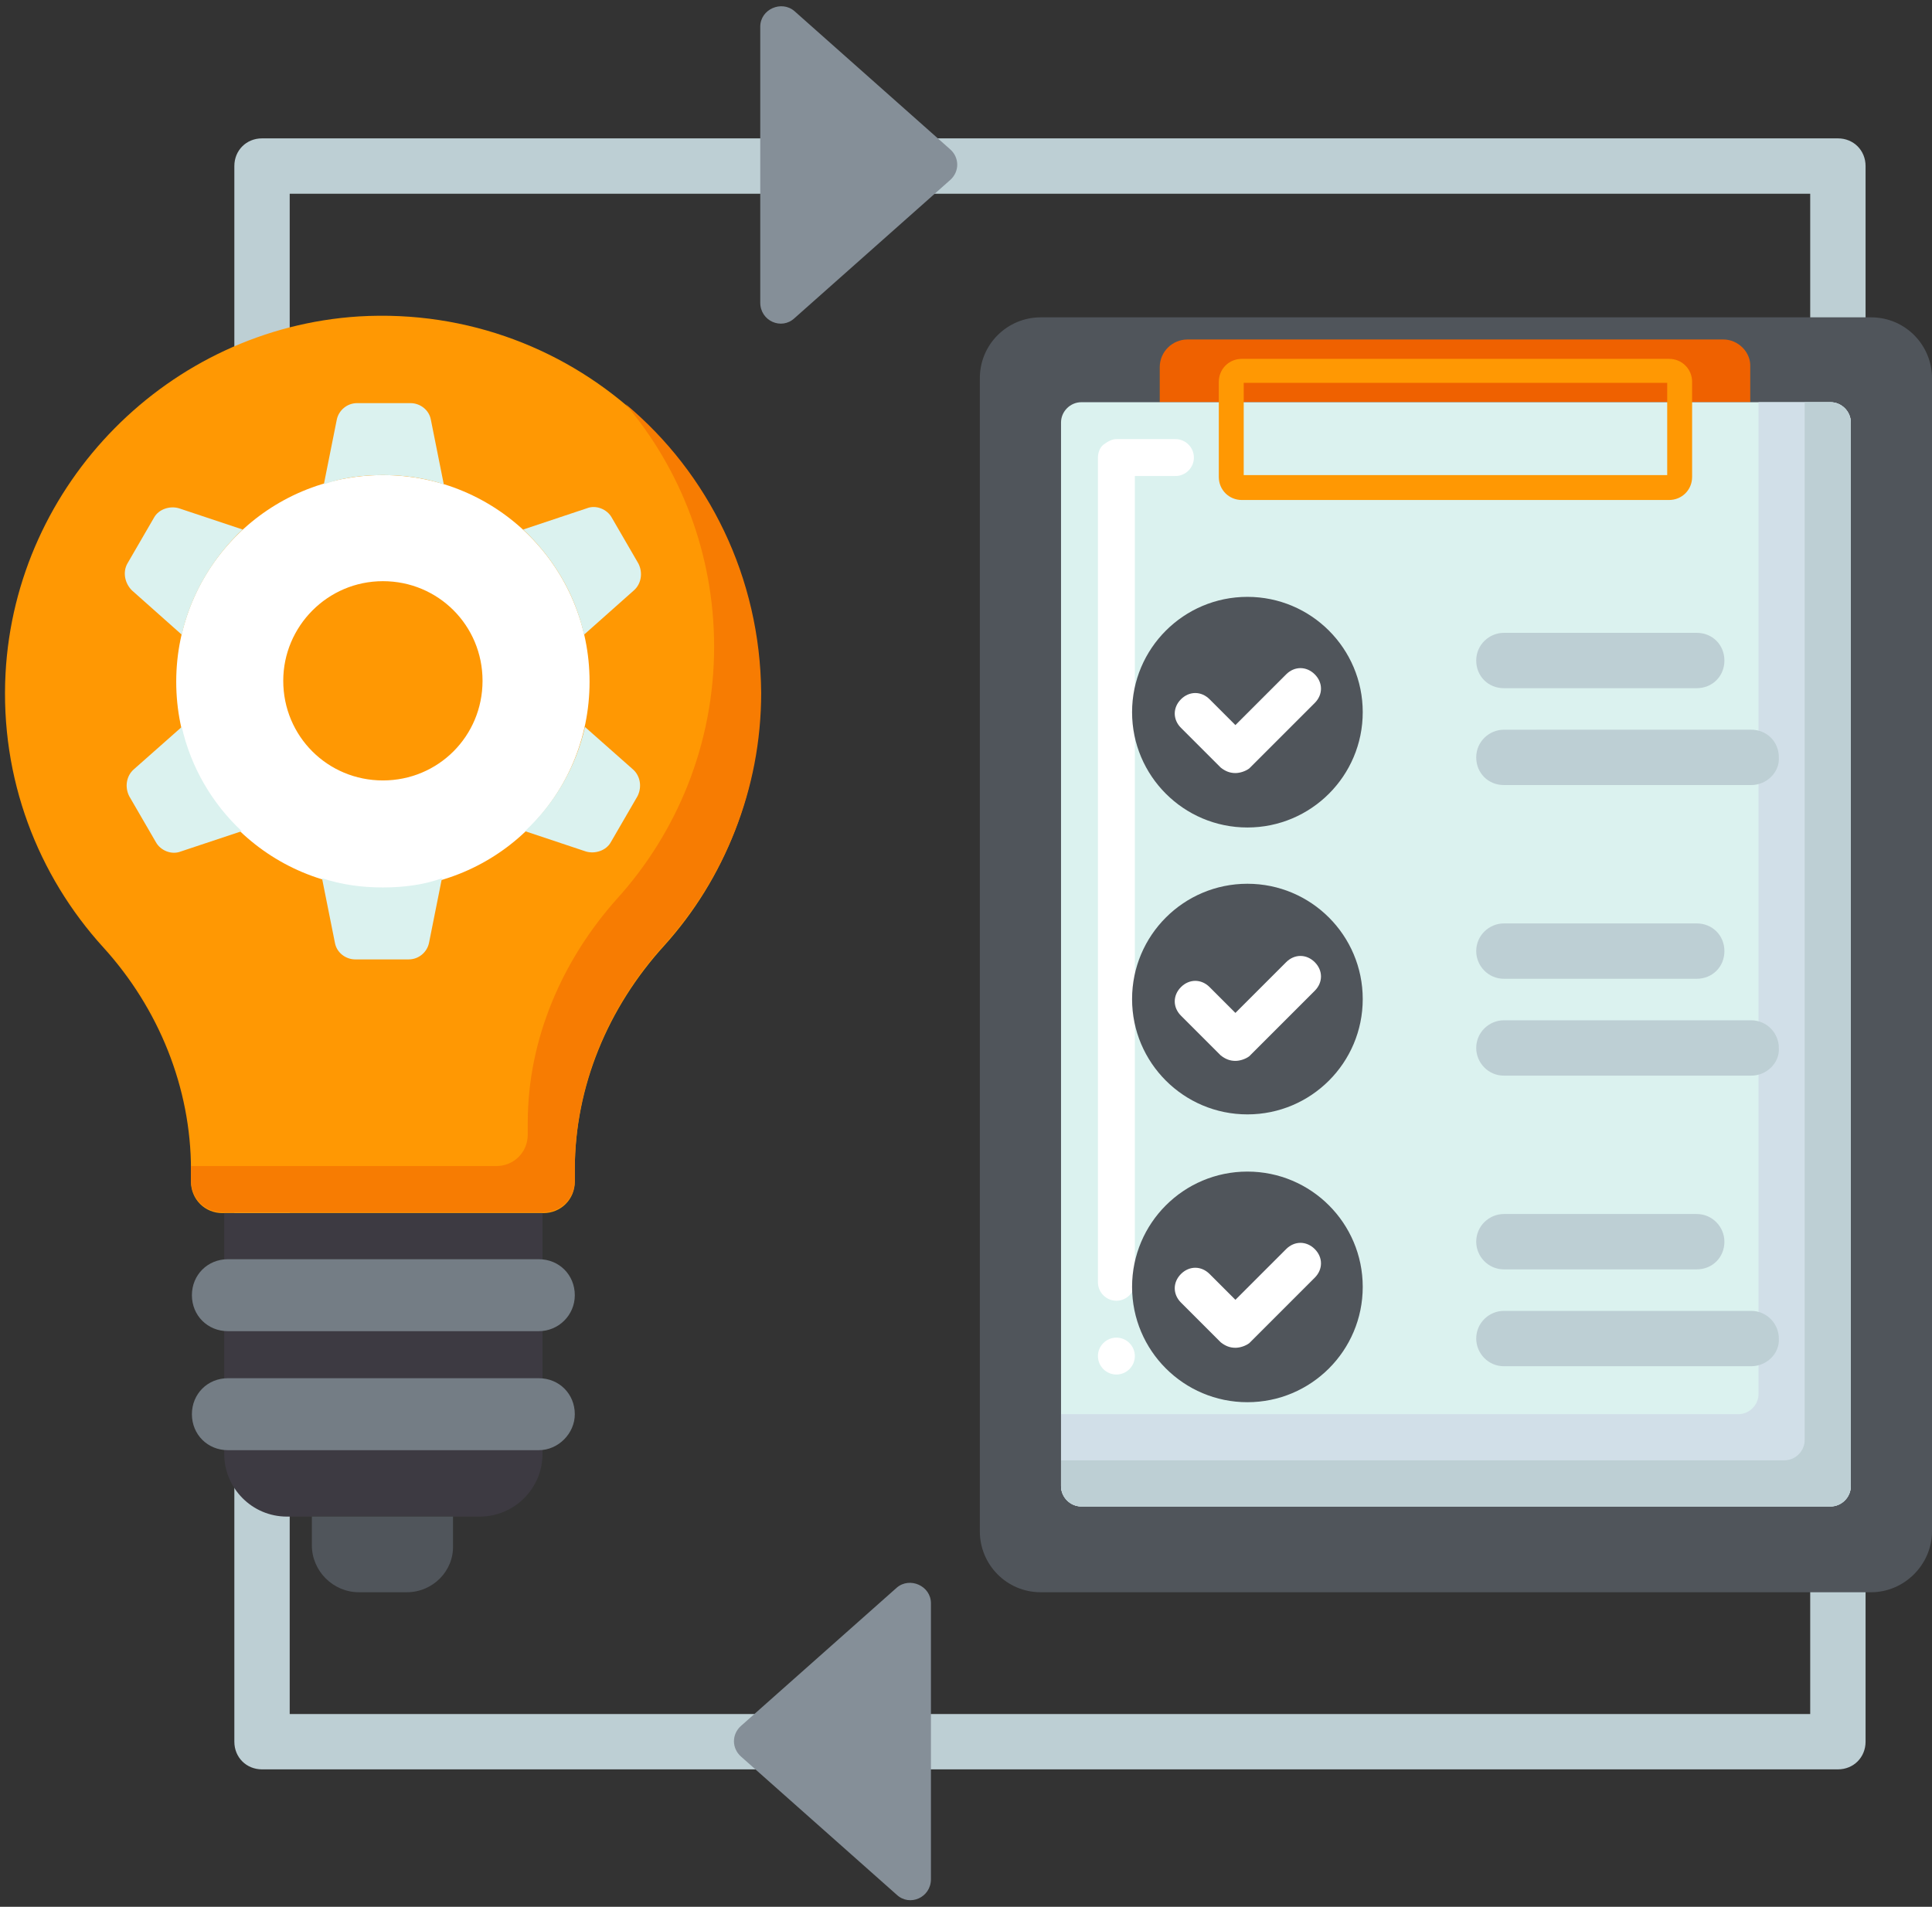
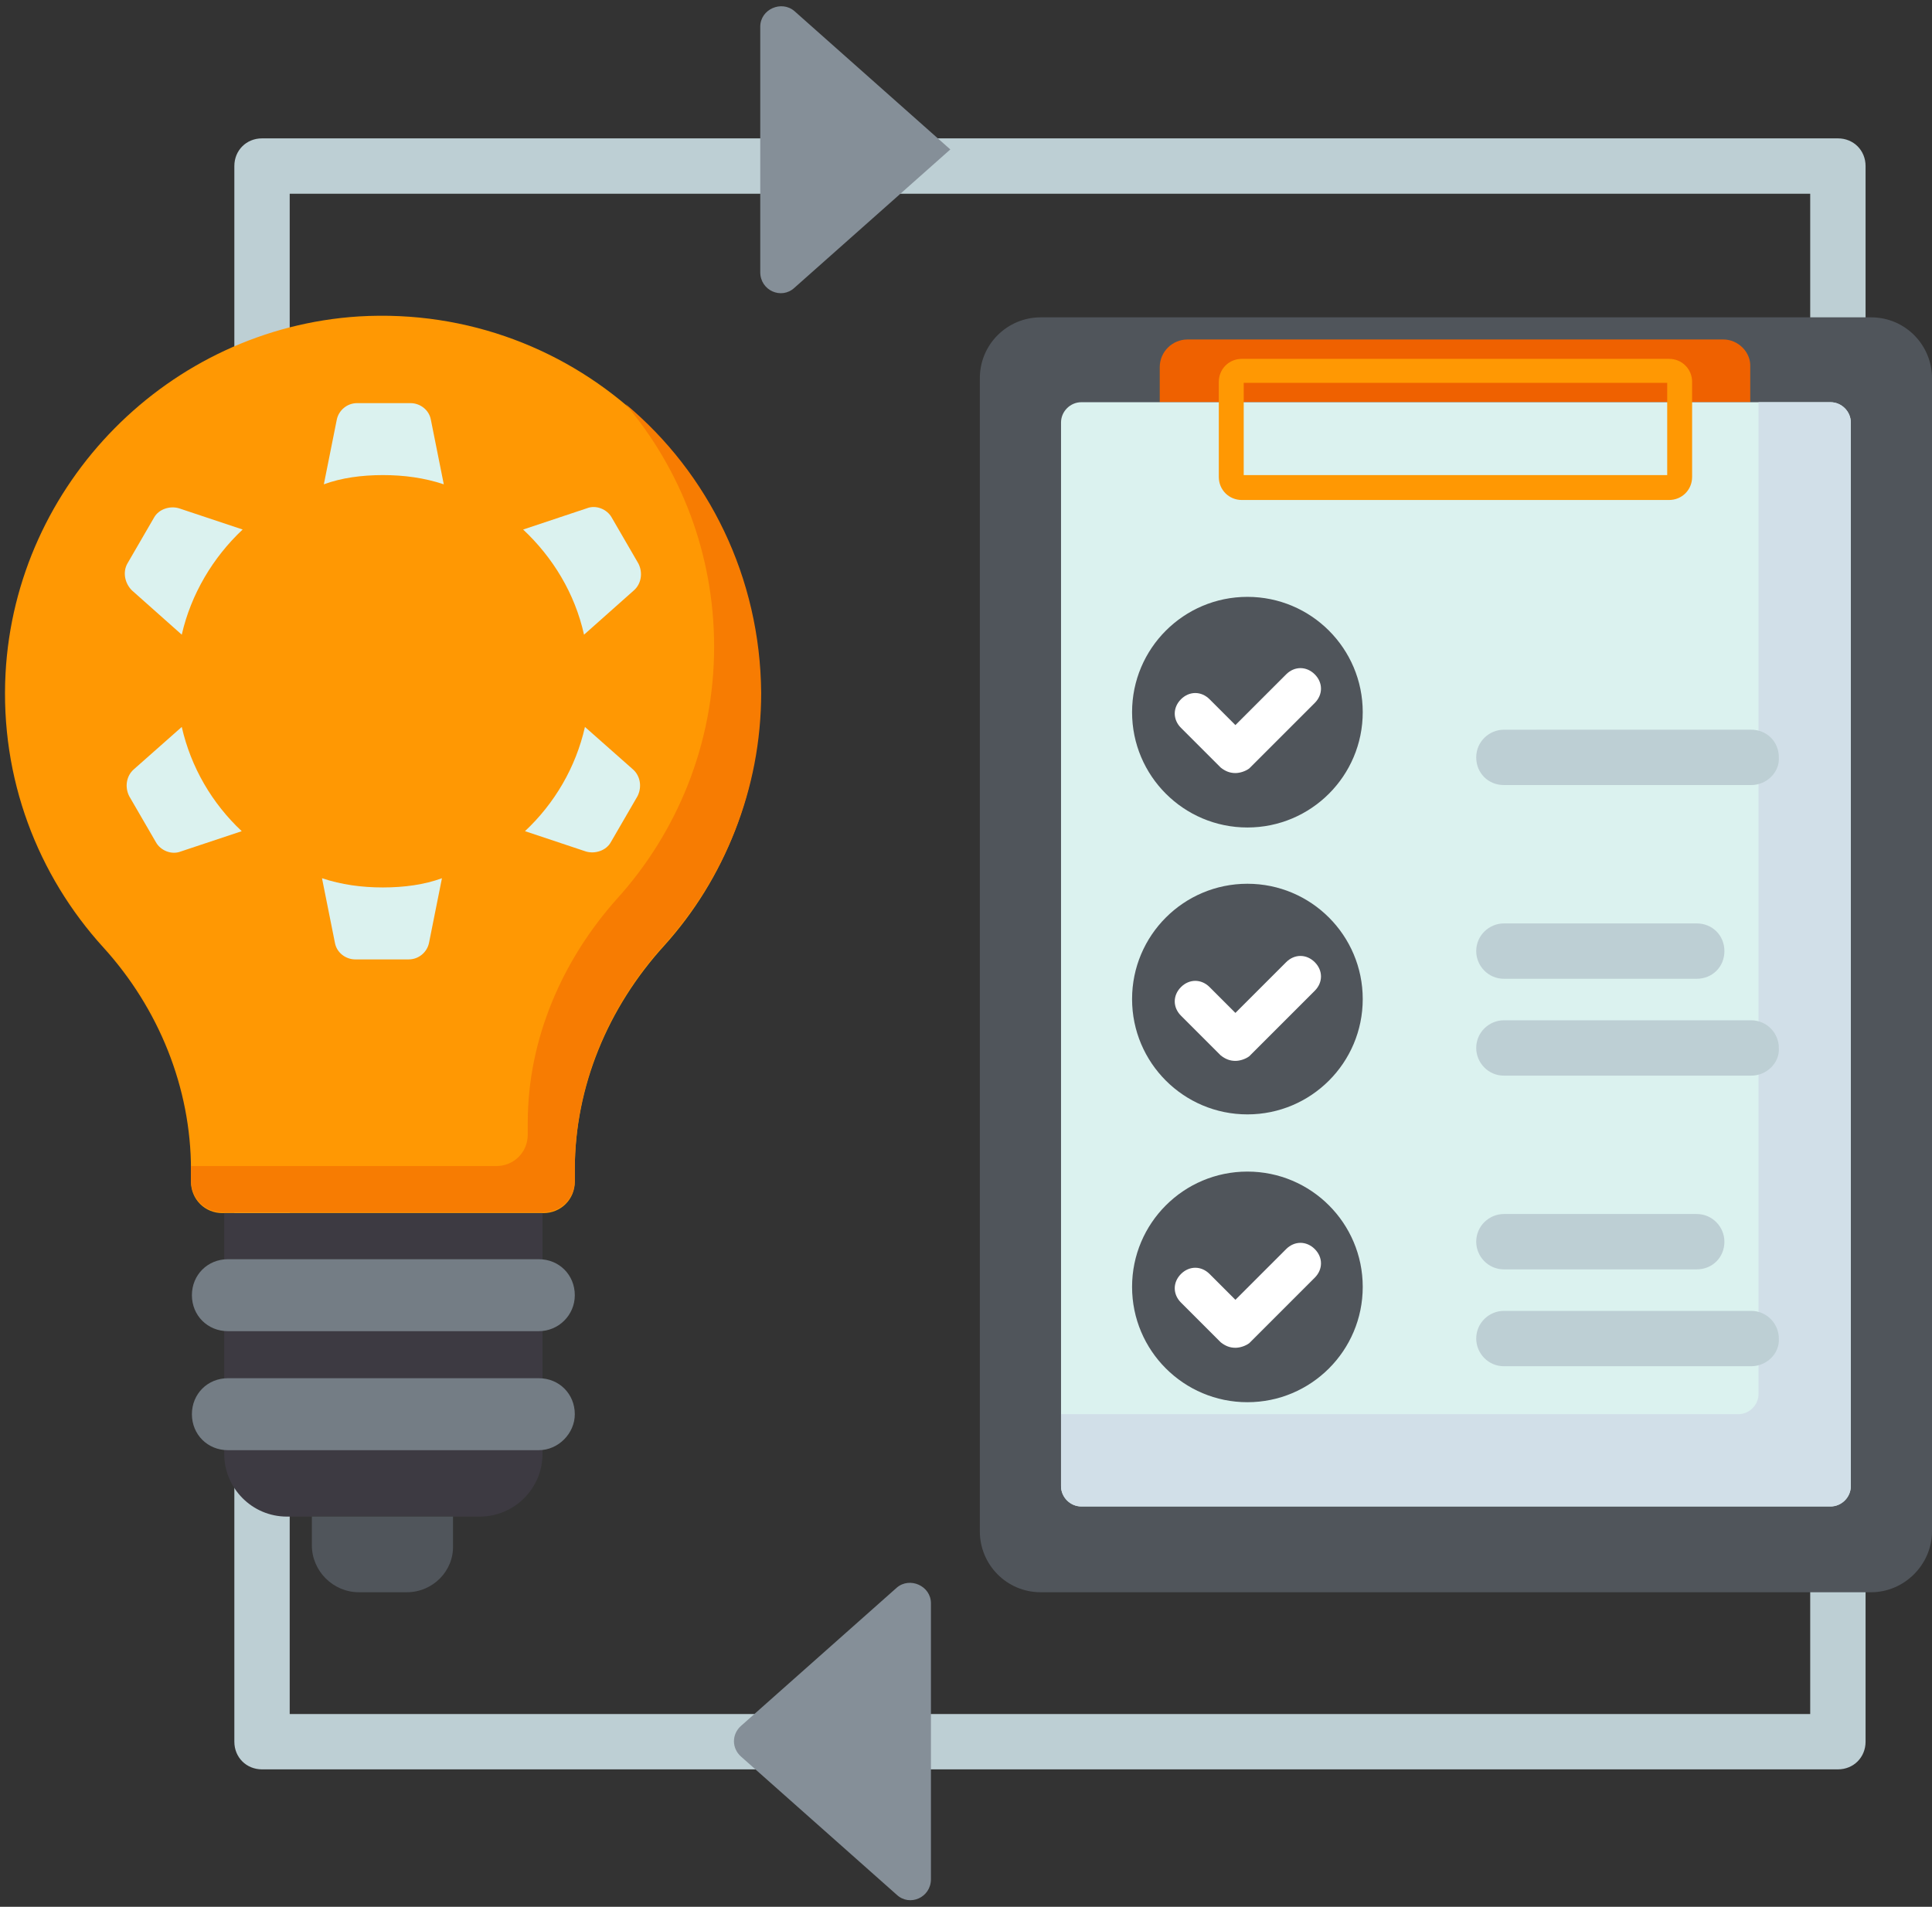
<svg xmlns="http://www.w3.org/2000/svg" height="206.7" preserveAspectRatio="xMidYMid meet" version="1.0" viewBox="14.2 24.6 209.4 206.7" width="209.4" zoomAndPan="magnify">
  <rect x="14.2" y="24.6" width="209.4" height="206.7" fill="#333333" stroke="none" />
  <g>
    <g>
      <path d="M213.4,216.4H42.6c-1.7,0-3-1.3-3-3V42.6c0-1.7,1.3-3,3-3h170.8c1.7,0,3,1.3,3,3v170.8 C216.4,215.1,215.1,216.4,213.4,216.4z M45.6,210.4h164.8V45.6H45.6V210.4z" fill="#bdcfd4" />
    </g>
    <g>
      <g>
        <g>
          <g>
            <g>
              <g>
                <g>
                  <g>
                    <g>
                      <g>
                        <path d="M96.6,99.8c0-23.5-19.8-42.3-43.5-40.9c-20.6,1.3-37.2,18.1-38.3,38.7c-0.6,11.4,3.5,21.9,10.6,29.7 c6,6.6,9.5,15.2,9.5,24.1v1.3c0,1.9,1.5,3.4,3.4,3.4h34.8c1.9,0,3.4-1.5,3.4-3.4v-1.3c0-9,3.6-17.6,9.7-24.3 C92.7,119.9,96.6,110.3,96.6,99.8z" fill="#ff9803" />
                      </g>
                    </g>
                  </g>
                </g>
                <g>
                  <path d="M82,68.4c6,7.1,9.6,16.3,9.6,26.3c0,10.5-4,20.1-10.5,27.3c-6,6.7-9.7,15.3-9.7,24.3v1.3 c0,1.9-1.5,3.4-3.4,3.4H34.9c0,0.1,0,0.2,0,0.3v1.3c0,1.9,1.5,3.4,3.4,3.4h34.8c1.9,0,3.4-1.5,3.4-3.4v-1.3 c0-9,3.6-17.6,9.7-24.3c6.5-7.2,10.5-16.8,10.5-27.3C96.6,87.2,91,75.9,82,68.4z" fill="#f77c02" />
                </g>
                <g>
                  <g>
                    <g>
                      <g>
                        <path d="M66.2,189H45.3c-3.8,0-6.8-3.1-6.8-6.8v-26.1H73v26.1C73,186,69.9,189,66.2,189z" fill="#3d3a42" />
                      </g>
                    </g>
                  </g>
                </g>
                <g>
                  <g>
                    <g>
                      <g>
                        <g>
                          <path d="M72.6,181.8H38.9c-2.2,0-3.9-1.7-3.9-3.9l0,0c0-2.2,1.7-3.9,3.9-3.9h33.7c2.2,0,3.9,1.7,3.9,3.9 l0,0C76.5,180,74.7,181.8,72.6,181.8z" fill="#747d85" />
                        </g>
                      </g>
                    </g>
                  </g>
                </g>
                <g>
                  <g>
                    <g>
                      <g>
                        <g>
                          <path d="M72.6,168.9H38.9c-2.2,0-3.9-1.7-3.9-3.9l0,0c0-2.2,1.7-3.9,3.9-3.9h33.7c2.2,0,3.9,1.7,3.9,3.9 l0,0C76.5,167.2,74.7,168.9,72.6,168.9z" fill="#747d85" />
                        </g>
                      </g>
                    </g>
                  </g>
                </g>
              </g>
            </g>
            <g>
              <g>
                <g>
                  <path d="M58.3,197.2h-5.2c-2.8,0-5.1-2.3-5.1-5.1V189h15.3v3.1C63.4,194.9,61.1,197.2,58.3,197.2z" fill="#50555b" />
                </g>
              </g>
            </g>
          </g>
        </g>
        <g>
          <g>
            <g>
              <g>
                <g>
                  <g>
                    <g>
                      <g>
                        <g>
-                           <path d="M55.7,76.1c-12.4,0-22.4,10-22.4,22.4s10,22.4,22.4,22.4s22.4-10,22.4-22.4 C78.1,86.1,68.1,76.1,55.7,76.1z M55.7,109.2c-6,0-10.8-4.8-10.8-10.8c0-5.9,4.8-10.8,10.8-10.8s10.8,4.8,10.8,10.8 C66.5,104.4,61.7,109.2,55.7,109.2z" fill="#fff" />
-                         </g>
+                           </g>
                      </g>
                    </g>
                  </g>
                  <g>
                    <g>
                      <g>
                        <g>
                          <g>
                            <path d="M77.5,93.4l5.4-4.8c0.8-0.7,1-1.9,0.5-2.9l-2.9-5c-0.5-0.9-1.7-1.4-2.7-1L70.9,82 C74.1,85,76.5,88.9,77.5,93.4z" fill="#dbf2ef" />
                          </g>
                        </g>
                      </g>
                    </g>
                    <g>
                      <g>
                        <g>
                          <g>
                            <path d="M28.5,88.6l5.4,4.8c1-4.4,3.4-8.4,6.6-11.4l-6.9-2.3c-1-0.3-2.2,0.1-2.7,1l-2.9,5 C27.5,86.6,27.7,87.8,28.5,88.6z" fill="#dbf2ef" />
                          </g>
                        </g>
                      </g>
                    </g>
                    <g>
                      <g>
                        <g>
                          <g>
                            <path d="M55.7,76.1c2.3,0,4.5,0.3,6.6,1l-1.4-7c-0.2-1.1-1.2-1.8-2.2-1.8h-5.8c-1.1,0-2,0.8-2.2,1.8 l-1.4,7C51.2,76.4,53.4,76.1,55.7,76.1z" fill="#dbf2ef" />
                          </g>
                        </g>
                      </g>
                    </g>
                    <g>
                      <g>
                        <g>
                          <g>
                            <path d="M82.8,108l-5.2-4.6c-1,4.4-3.3,8.3-6.5,11.3l6.6,2.2c1,0.3,2.2-0.1,2.7-1l2.9-5 C83.8,109.9,83.6,108.7,82.8,108z" fill="#dbf2ef" />
                          </g>
                        </g>
                      </g>
                    </g>
                    <g>
                      <g>
                        <g>
                          <g>
                            <path d="M55.7,120.8c-2.3,0-4.5-0.3-6.6-1l1.4,7c0.2,1.1,1.2,1.8,2.2,1.8h5.8c1.1,0,2-0.8,2.2-1.8l1.4-7 C60.2,120.5,58,120.8,55.7,120.8z" fill="#dbf2ef" />
                          </g>
                        </g>
                      </g>
                    </g>
                    <g>
                      <g>
                        <g>
                          <g>
                            <path d="M33.9,103.4l-5.2,4.6c-0.8,0.7-1,1.9-0.5,2.9l2.9,5c0.5,0.9,1.7,1.4,2.7,1l6.6-2.2 C37.2,111.7,34.9,107.8,33.9,103.4z" fill="#dbf2ef" />
                          </g>
                        </g>
                      </g>
                    </g>
                  </g>
                </g>
              </g>
            </g>
          </g>
        </g>
      </g>
      <g>
        <g>
          <g>
            <g>
              <g>
                <g>
                  <g>
                    <g>
                      <g>
                        <g>
                          <path d="M217,197.2h-90c-3.7,0-6.6-3-6.6-6.6v-125c0-3.7,3-6.6,6.6-6.6h90c3.7,0,6.6,3,6.6,6.6v125 C223.6,194.2,220.6,197.2,217,197.2z" fill="#50555b" />
                        </g>
                      </g>
                    </g>
                    <g>
                      <g>
                        <path d="M201,61.4h-58.1c-1.6,0-3,1.3-3,3v3.8h64v-3.8C204,62.8,202.6,61.4,201,61.4z" fill="#ef6100" />
                      </g>
                    </g>
                    <g>
                      <g>
                        <g>
                          <path d="M212.6,187.9h-81.2c-1.2,0-2.2-1-2.2-2.2V70.4c0-1.2,1-2.2,2.2-2.2h81.2c1.2,0,2.2,1,2.2,2.2v115.3 C214.8,186.9,213.8,187.9,212.6,187.9z" fill="#dbf2ef" />
                        </g>
                      </g>
                    </g>
                    <g>
-                       <path d="M135.2,173.6c-1.1,0-2-0.9-2-2c0-1.1,0.9-2,2-2c1.1,0,2,0.9,2,2C137.2,172.7,136.3,173.6,135.2,173.6 z M135.2,165.6c-1.1,0-2-0.9-2-2V74.2c0-0.5,0.2-1.1,0.6-1.4s0.9-0.6,1.4-0.6h6.4c1.1,0,2,0.9,2,2c0,1.1-0.9,2-2,2h-4.4 v87.4C137.2,164.7,136.3,165.6,135.2,165.6z" fill="#fff" />
-                     </g>
+                       </g>
                    <g>
                      <path d="M212.6,68.2h-7.8v107.5c0,1.2-1,2.2-2.2,2.2h-73.4v7.8c0,1.2,1,2.2,2.2,2.2h81.2c1.2,0,2.2-1,2.2-2.2 V70.4C214.8,69.2,213.8,68.2,212.6,68.2z" fill="#d1dfe8" />
                    </g>
                    <g>
-                       <path d="M212.6,68.2h-2.8v112.5c0,1.2-1,2.2-2.2,2.2h-78.4v2.8c0,1.2,1,2.2,2.2,2.2h81.2c1.2,0,2.2-1,2.2-2.2 V70.4C214.8,69.2,213.8,68.2,212.6,68.2z" fill="#bdcfd4" />
-                     </g>
-                     <g>
-                       <g>
-                         <g>
-                           <g>
-                             <g>
-                               <path d="M198.1,99.2h-20.9c-1.7,0-3-1.3-3-3l0,0c0-1.7,1.4-3,3-3h20.9c1.7,0,3,1.3,3,3l0,0 C201.1,97.9,199.8,99.2,198.1,99.2z" fill="#bdcfd4" />
-                             </g>
+                       </g>
+                     <g>
+                       <g>
+                         <g>
+                           <g>
+                             <g>
+                               </g>
                          </g>
                        </g>
                        <g>
                          <g>
                            <path d="M204,109.7h-26.8c-1.7,0-3-1.3-3-3l0,0c0-1.7,1.4-3,3-3H204c1.7,0,3,1.3,3,3l0,0 C207.1,108.3,205.7,109.7,204,109.7z" fill="#bdcfd4" />
                          </g>
                        </g>
                        <g>
                          <g>
                            <g>
                              <path d="M198.1,130.7h-20.9c-1.7,0-3-1.4-3-3l0,0c0-1.7,1.4-3,3-3h20.9c1.7,0,3,1.3,3,3l0,0 C201.1,129.4,199.8,130.7,198.1,130.7z" fill="#bdcfd4" />
                            </g>
                          </g>
                        </g>
                        <g>
                          <g>
                            <path d="M204,141.2h-26.8c-1.7,0-3-1.4-3-3l0,0c0-1.7,1.4-3,3-3H204c1.7,0,3,1.4,3,3l0,0 C207.1,139.8,205.7,141.2,204,141.2z" fill="#bdcfd4" />
                          </g>
                        </g>
                        <g>
                          <g>
                            <g>
                              <path d="M198.1,162.2h-20.9c-1.7,0-3-1.4-3-3l0,0c0-1.7,1.4-3,3-3h20.9c1.7,0,3,1.4,3,3l0,0 C201.1,160.9,199.8,162.2,198.1,162.2z" fill="#bdcfd4" />
                            </g>
                          </g>
                        </g>
                        <g>
                          <g>
                            <path d="M204,172.7h-26.8c-1.7,0-3-1.4-3-3l0,0c0-1.7,1.4-3,3-3H204c1.7,0,3,1.4,3,3l0,0 C207.1,171.3,205.7,172.7,204,172.7z" fill="#bdcfd4" />
                          </g>
                        </g>
                      </g>
                      <g>
                        <g>
                          <g>
                            <circle cx="149.4" cy="101.8" fill="#50555b" r="12.5" />
                          </g>
                        </g>
                        <g>
                          <g>
                            <g>
                              <path d="M148.1,108.4c-0.6,0-1.1-0.2-1.6-0.6l-4.3-4.3c-0.9-0.9-0.9-2.2,0-3.1c0.9-0.9,2.2-0.9,3.1,0 l2.8,2.8l5.5-5.5c0.9-0.9,2.2-0.9,3.1,0c0.9,0.9,0.9,2.2,0,3.1l-7.1,7.1C149.2,108.2,148.6,108.4,148.1,108.4z" fill="#fff" />
                            </g>
                          </g>
                        </g>
                      </g>
                      <g>
                        <g>
                          <g>
                            <circle cx="149.4" cy="132.9" fill="#50555b" r="12.5" />
                          </g>
                        </g>
                        <g>
                          <g>
                            <g>
                              <path d="M148.1,139.6c-0.6,0-1.1-0.2-1.6-0.6l-4.3-4.3c-0.9-0.9-0.9-2.2,0-3.1c0.9-0.9,2.2-0.9,3.1,0 l2.8,2.8l5.5-5.5c0.9-0.9,2.2-0.9,3.1,0c0.9,0.9,0.9,2.2,0,3.1l-7.1,7.1C149.2,139.4,148.6,139.6,148.1,139.6z" fill="#fff" />
                            </g>
                          </g>
                        </g>
                      </g>
                      <g>
                        <g>
                          <g>
                            <circle cx="149.4" cy="164.1" fill="#50555b" r="12.5" />
                          </g>
                        </g>
                        <g>
                          <g>
                            <g>
                              <path d="M148.1,170.7c-0.6,0-1.1-0.2-1.6-0.6l-4.3-4.3c-0.9-0.9-0.9-2.2,0-3.1c0.9-0.9,2.2-0.9,3.1,0 l2.8,2.8l5.5-5.5c0.9-0.9,2.2-0.9,3.1,0c0.9,0.9,0.9,2.2,0,3.1l-7.1,7.1C149.2,170.5,148.6,170.7,148.1,170.7z" fill="#fff" />
                            </g>
                          </g>
                        </g>
                      </g>
                    </g>
                  </g>
                </g>
              </g>
            </g>
            <g>
              <g>
                <path d="M195.1,78.8h-46.3c-1.4,0-2.5-1.1-2.5-2.5V66c0-1.4,1.1-2.5,2.5-2.5h46.3c1.4,0,2.5,1.1,2.5,2.5v10.3 C197.6,77.7,196.5,78.8,195.1,78.8z M149,76.1h45.9v-10H149V76.1z" fill="#ff9803" />
              </g>
            </g>
          </g>
        </g>
      </g>
    </g>
    <g>
      <g>
        <g>
          <g>
            <g>
              <g>
-                 <path d="M96.6,27.5c0-1.9,2.3-2.9,3.7-1.7l16.9,15c1,0.9,1,2.4,0,3.3l-16.9,15c-1.4,1.3-3.7,0.3-3.7-1.7V27.5z" fill="#858f98" />
+                 <path d="M96.6,27.5c0-1.9,2.3-2.9,3.7-1.7l16.9,15l-16.9,15c-1.4,1.3-3.7,0.3-3.7-1.7V27.5z" fill="#858f98" />
              </g>
            </g>
          </g>
        </g>
      </g>
      <g>
        <g>
          <g>
            <g>
              <g>
                <path d="M115.1,198.4c0-1.9-2.3-2.9-3.7-1.7l-16.9,15c-1,0.9-1,2.4,0,3.3l16.9,15c1.4,1.3,3.7,0.3,3.7-1.7 V198.4z" fill="#858f98" />
              </g>
            </g>
          </g>
        </g>
      </g>
    </g>
  </g>
</svg>